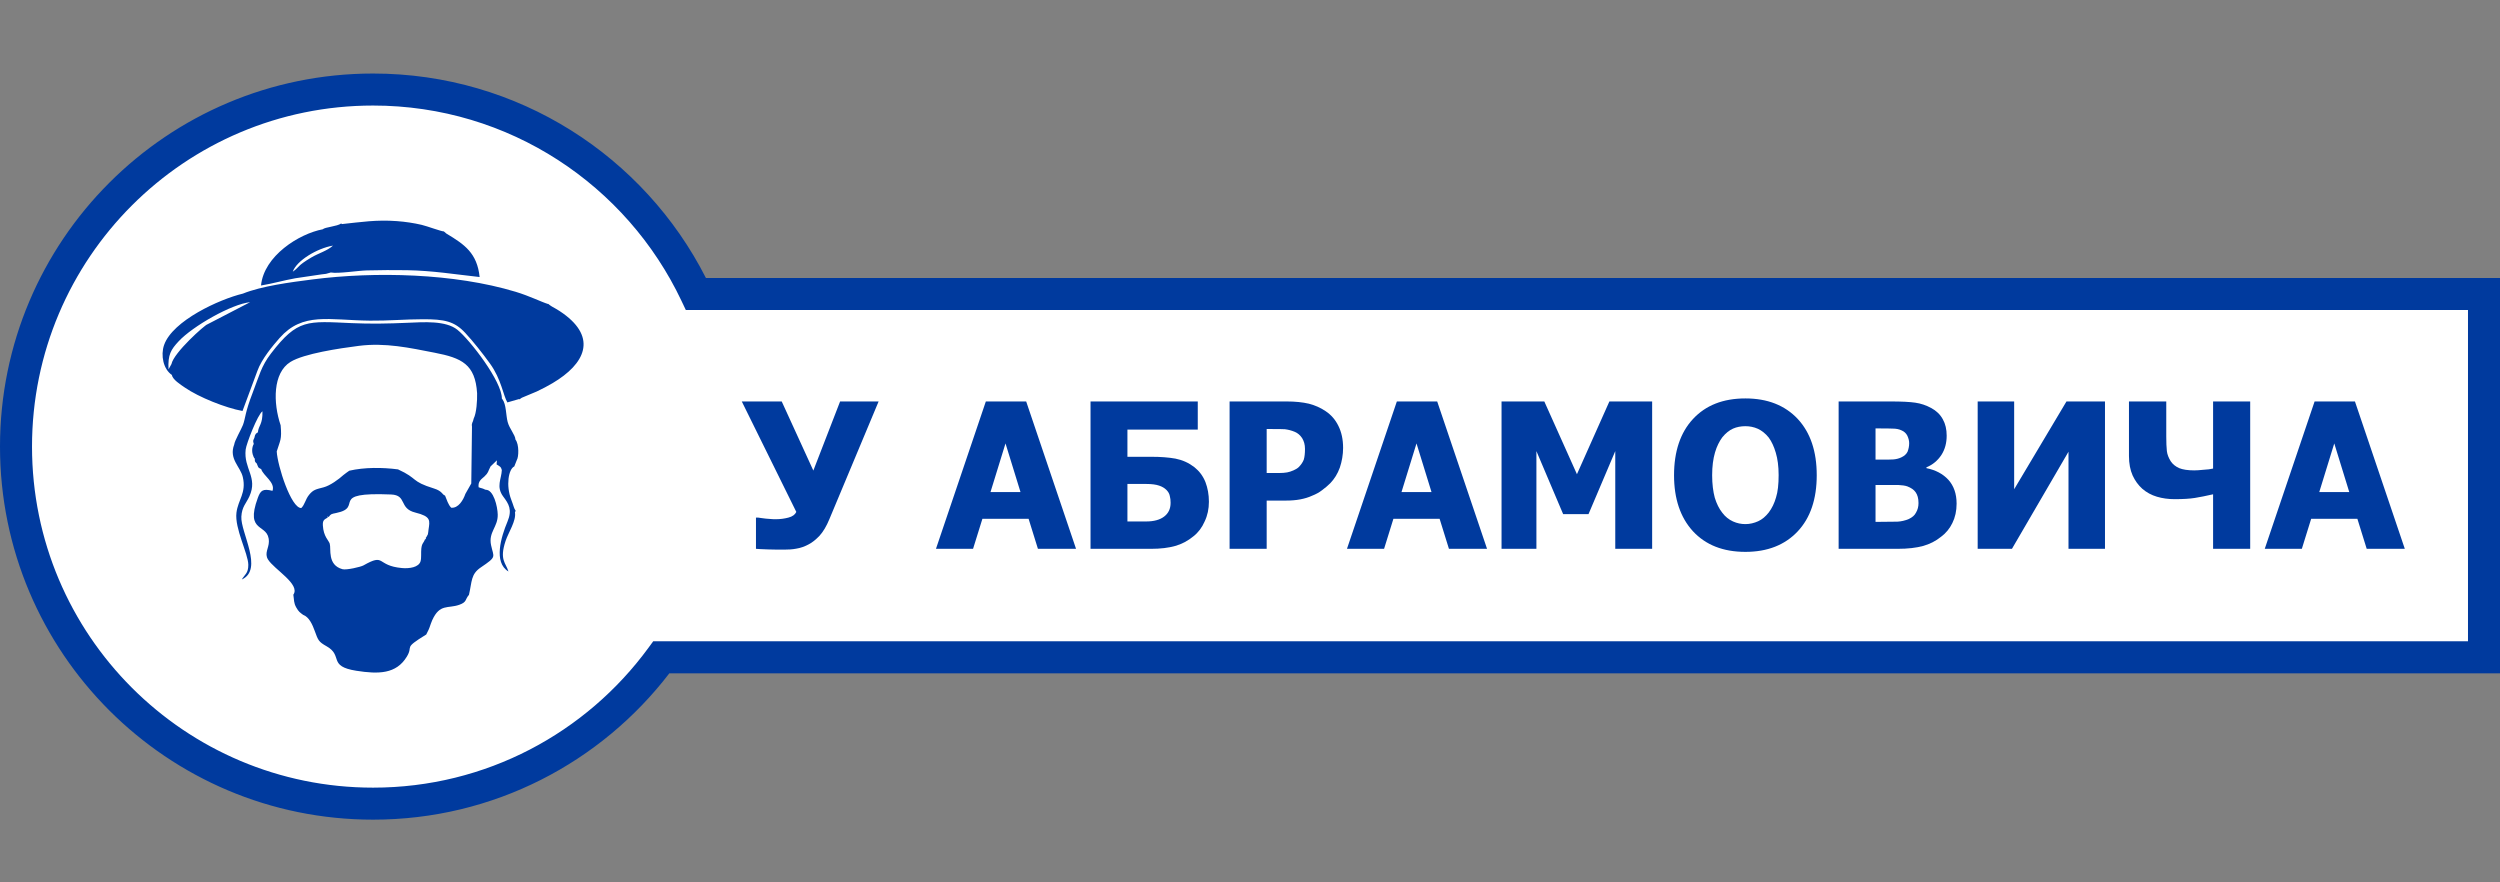
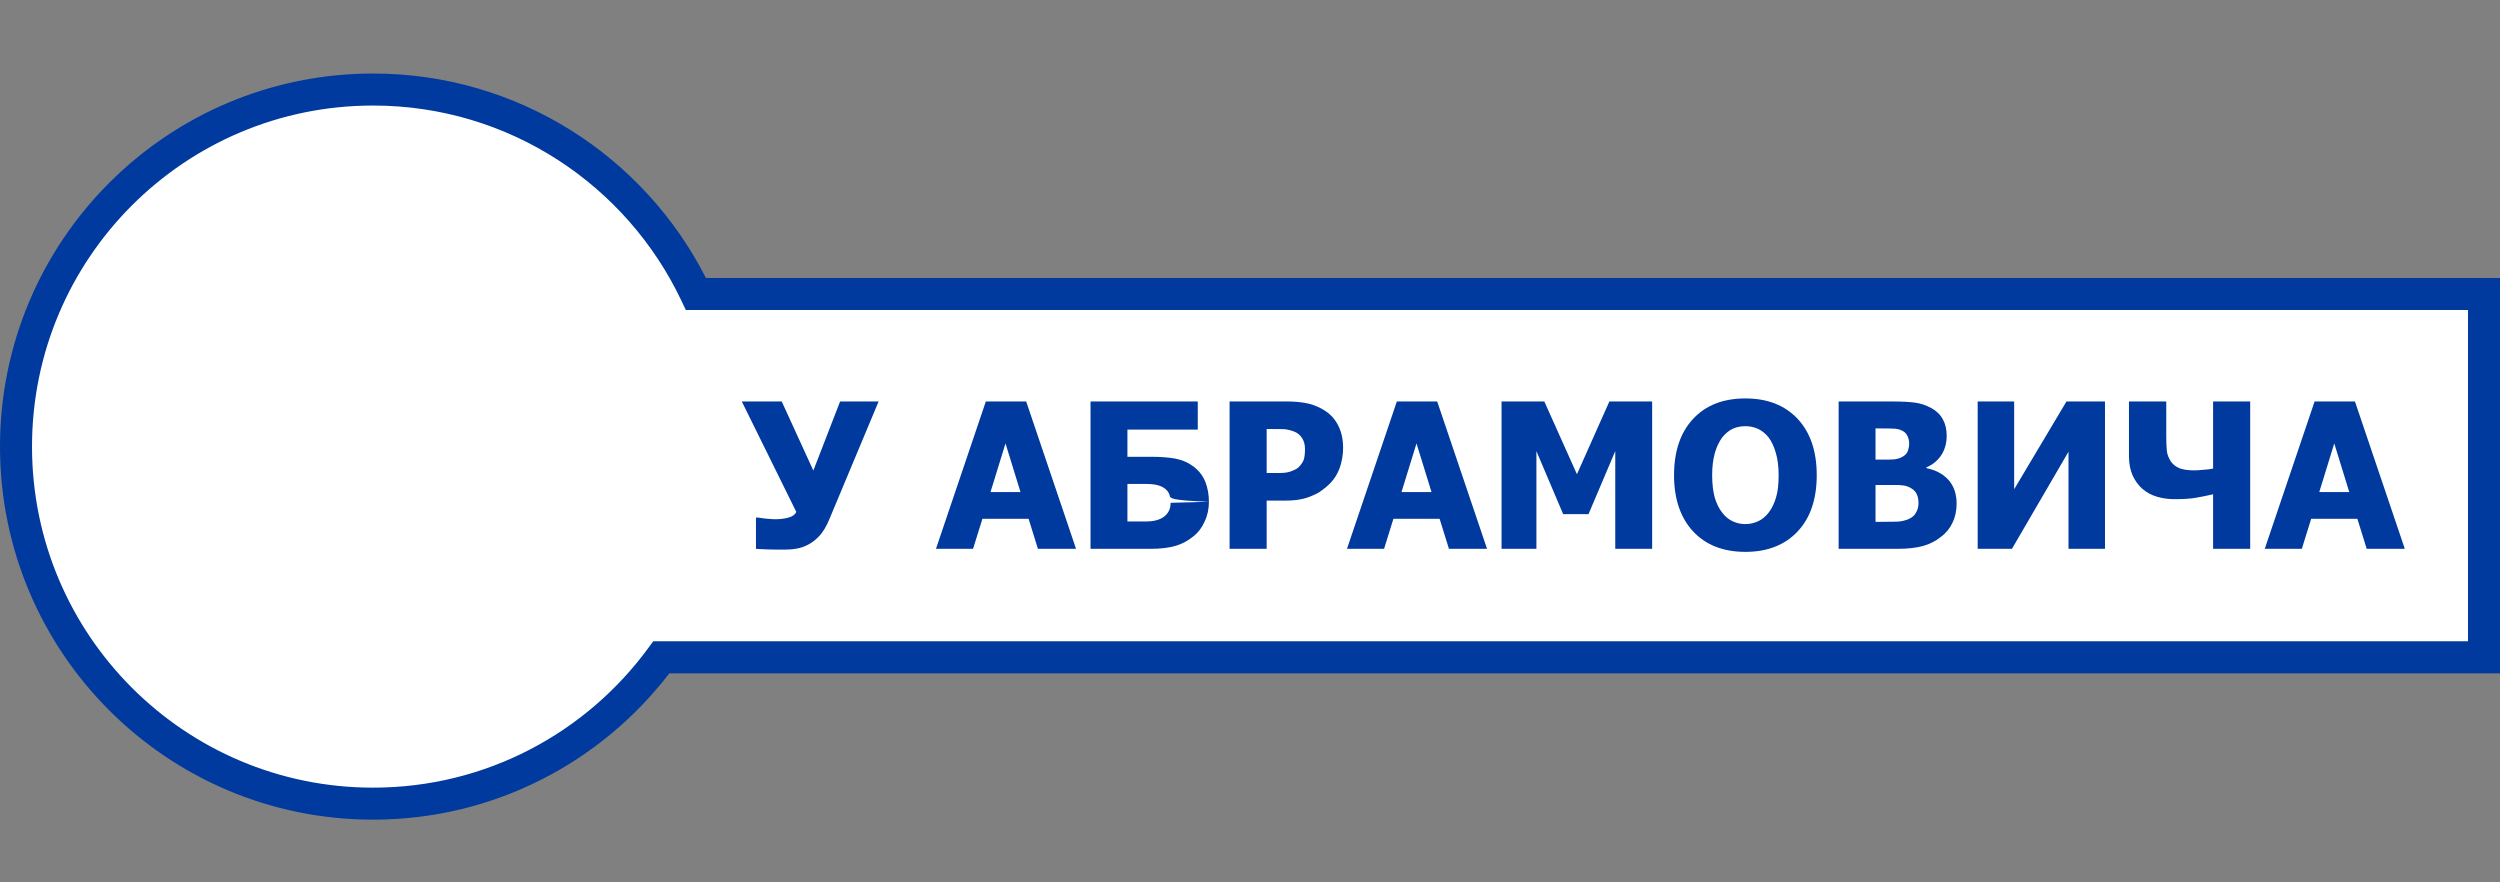
<svg xmlns="http://www.w3.org/2000/svg" width="170" height="60" viewBox="0 0 170 60" fill="none">
  <rect x="0" y="0" width="170" height="60" fill="#808080" stroke="none" />
  <path fill-rule="evenodd" clip-rule="evenodd" d="M25.368 6.089C35.065 6.089 43.432 11.773 47.323 19.991H168.911V44.697H44.97C40.553 50.73 33.419 54.649 25.368 54.649C11.959 54.649 1.089 43.778 1.089 30.368C1.089 16.959 11.959 6.089 25.368 6.089Z" fill="white" />
  <path fill-rule="evenodd" clip-rule="evenodd" d="M25.368 7.177C12.56 7.177 2.177 17.56 2.177 30.368C2.177 43.177 12.56 53.56 25.368 53.56C33.057 53.56 39.871 49.819 44.092 44.054L44.418 43.608H167.823V21.079H46.635L46.34 20.456C42.622 12.605 34.628 7.177 25.368 7.177ZM0 30.368C0 16.358 11.358 5 25.368 5C35.254 5 43.816 10.655 48.002 18.902H170V45.785H45.515C40.88 51.833 33.581 55.737 25.368 55.737C11.358 55.737 0 44.379 0 30.368Z" fill="#003A9E" />
-   <path fill-rule="evenodd" clip-rule="evenodd" d="M22.289 35.191C22.219 35.053 22.257 35.143 22.354 35.152C22.501 34.952 22.51 34.955 22.867 34.882C24.791 34.491 22.243 33.443 26.592 33.625C27.696 33.671 27.106 34.573 28.237 34.853C29.327 35.123 29.232 35.387 29.138 36.028C29.123 36.128 29.12 36.247 29.094 36.337L28.988 36.532C28.984 36.521 28.965 36.56 28.952 36.573C28.975 36.738 28.98 36.652 28.905 36.659C28.797 36.962 28.694 36.908 28.649 37.311C28.621 37.567 28.663 37.937 28.599 38.163C28.478 38.583 27.833 38.672 27.338 38.628C25.548 38.466 26.236 37.585 24.715 38.447C24.536 38.549 23.555 38.779 23.285 38.705C22.244 38.417 22.53 37.327 22.422 36.97C22.355 36.747 21.996 36.489 21.955 35.728C21.936 35.37 22.051 35.327 22.289 35.191ZM18.53 33.377C17.88 33.211 17.717 33.348 17.534 33.848C16.62 36.336 18.293 35.529 18.284 36.834C18.281 37.272 17.968 37.622 18.222 38.04C18.632 38.715 20.45 39.728 19.947 40.439C20.005 40.807 19.966 40.987 20.143 41.303C20.317 41.612 20.393 41.642 20.608 41.807C21.025 41.955 21.254 42.495 21.403 42.907C21.634 43.543 21.665 43.641 22.208 43.946C23.357 44.592 22.273 45.302 24.23 45.612C25.745 45.852 26.941 45.833 27.658 44.661C28.148 43.862 27.352 44.149 28.985 43.146C29.05 42.993 29.134 42.877 29.21 42.661C29.272 42.489 29.323 42.323 29.394 42.166C29.911 41.035 30.453 41.401 31.231 41.126C31.765 40.937 31.608 40.768 31.889 40.45C32.104 39.523 32.009 39.047 32.7 38.581C33.809 37.831 33.572 37.921 33.392 37.069C33.205 36.175 33.862 35.849 33.846 34.993C33.836 34.451 33.562 33.271 33.015 33.305C32.998 33.293 32.971 33.263 32.962 33.279C32.952 33.294 32.921 33.259 32.908 33.253L32.797 33.212C32.663 33.165 32.671 33.192 32.545 33.132C32.495 32.719 32.733 32.59 32.937 32.404C33.227 32.136 33.171 32.071 33.358 31.717L33.79 31.302L33.768 31.581C33.981 31.708 34.071 31.741 34.124 31.961C34.105 32.561 33.715 33.09 34.223 33.77C34.593 34.263 34.85 34.659 34.506 35.476C34.081 36.488 33.538 38.243 34.575 38.861C34.393 38.264 33.948 38.076 34.38 36.782C34.577 36.193 35.114 35.413 35.017 34.842L35.064 34.732C34.94 34.554 34.941 34.431 34.764 33.976C34.395 33.024 34.573 31.901 34.972 31.717L35.143 31.284C35.274 31.086 35.311 30.218 35.051 29.89C35.032 29.561 34.645 29.163 34.52 28.691C34.399 28.239 34.431 27.499 34.164 27.148L34.127 27.104C34.142 25.949 31.967 23.12 31.104 22.426C30.312 21.79 28.829 21.9 27.679 21.951C26.402 22.008 25.2 22.03 23.927 21.973C20.889 21.837 20.241 21.678 18.428 24.036C17.759 24.908 17.625 25.559 17.188 26.69C16.646 28.09 16.7 28.413 16.523 28.892C16.42 29.173 15.951 29.971 15.926 30.23C15.548 31.216 16.347 31.724 16.512 32.446C16.759 33.528 16.191 33.972 16.079 34.861C15.944 35.933 16.879 37.644 16.885 38.408C16.89 38.991 16.634 39.069 16.442 39.407C17.939 38.729 16.348 36.191 16.412 35.128C16.452 34.449 16.74 34.235 16.958 33.754C17.551 32.446 16.558 31.88 16.705 30.569C16.748 30.178 17.524 28.179 17.848 27.967C17.868 28.881 17.58 28.916 17.535 29.402C17.434 29.464 17.348 29.481 17.296 29.777C17.196 29.991 17.197 29.966 17.256 30.186C17.206 30.266 17.049 30.62 17.237 31.046C17.288 31.162 17.267 31.117 17.329 31.191L17.328 31.203L17.328 31.204C17.324 31.35 17.324 31.409 17.456 31.513C17.576 31.772 17.507 31.781 17.763 31.902C17.895 32.347 18.734 32.799 18.53 33.377ZM11.659 24.758L11.461 25.114C11.403 24.118 11.63 23.766 12.145 23.212C13.105 22.18 15.755 20.671 17.008 20.549L14.101 22.056C13.943 22.084 11.813 23.976 11.659 24.758ZM16.516 19.966C14.92 20.35 11.741 21.802 11.159 23.457C10.911 24.162 11.11 25.107 11.684 25.493C11.739 25.817 12.278 26.152 12.573 26.356C13.531 27.017 15.353 27.742 16.491 27.947L17.502 25.222C17.788 24.415 18.556 23.5 19.013 22.983C20.589 21.203 22.361 21.773 25.154 21.805C26.378 21.819 27.555 21.709 28.771 21.708C30.215 21.707 30.899 21.841 31.64 22.641C32.2 23.246 32.794 24 33.316 24.718C34.094 25.788 34.225 26.919 34.502 27.364L35.32 27.129L35.315 27.168L35.402 27.1C35.414 27.092 35.432 27.078 35.446 27.07C35.46 27.061 35.477 27.051 35.491 27.043L36.5 26.621C36.862 26.451 37.261 26.241 37.574 26.055C39.8 24.737 40.608 22.978 38.29 21.313C38.105 21.179 37.988 21.108 37.791 20.991C37.691 20.932 37.62 20.898 37.53 20.844C37.499 20.825 37.437 20.785 37.401 20.759C37.295 20.677 37.356 20.732 37.281 20.646L37.299 20.683C36.773 20.522 36.05 20.14 35.05 19.838C30.896 18.585 25.527 18.452 21.242 19.002C19.74 19.195 17.789 19.451 16.516 19.966ZM18.818 30.698C19.053 29.931 19.172 29.907 19.084 28.921C18.568 27.397 18.543 25.358 19.753 24.61C20.67 24.044 23.083 23.686 24.395 23.519C26.208 23.288 27.852 23.653 29.552 23.984C31.396 24.342 32.318 24.768 32.443 26.738C32.456 27.24 32.405 28.076 32.21 28.466C32.16 28.754 32.053 28.727 32.095 29.015L32.047 32.877L31.645 33.586C31.505 33.999 31.169 34.575 30.681 34.524C30.47 34.31 30.385 33.983 30.262 33.697C30.071 33.647 30.085 33.395 29.515 33.219C27.901 32.721 28.468 32.559 27.065 31.918C26.003 31.779 24.779 31.771 23.753 32.008C23.726 32.03 23.453 32.211 23.352 32.302C23.039 32.588 22.451 33.021 22.004 33.138C21.494 33.272 21.303 33.293 21.015 33.651C20.762 33.966 20.733 34.306 20.488 34.546C19.797 34.571 18.869 31.671 18.818 30.698ZM19.907 18.477C20.168 17.726 21.554 16.886 22.643 16.701C22.271 17.051 21.648 17.223 21.174 17.506C20.166 18.106 20.408 18.123 19.907 18.477ZM21.948 15.591C20.331 15.896 17.943 17.405 17.749 19.414C18.523 19.288 19.268 19.069 20.08 18.922L21.87 18.657C21.967 18.646 22.082 18.636 22.167 18.622L22.497 18.529C22.994 18.621 24.347 18.402 24.947 18.388C25.864 18.367 26.763 18.356 27.68 18.373C29.454 18.407 30.902 18.651 32.615 18.838C32.445 17.21 31.584 16.623 30.395 15.907C30.381 15.898 30.364 15.889 30.35 15.88L30.181 15.736C30.007 15.738 29.047 15.377 28.673 15.29C28.146 15.167 27.558 15.077 26.989 15.036C25.586 14.932 24.568 15.099 23.245 15.238L23.203 15.194C22.928 15.398 22.09 15.442 21.948 15.591Z" fill="#003A9E" />
  <path d="M59.746 27.299L56.396 35.307C56.203 35.776 55.982 36.148 55.735 36.424C55.486 36.686 55.238 36.892 54.962 37.031C54.7 37.168 54.425 37.265 54.163 37.306C53.887 37.361 53.598 37.375 53.308 37.375C53.005 37.375 52.633 37.375 52.233 37.361C51.82 37.347 51.544 37.334 51.406 37.32V35.197H51.558C51.599 35.197 51.668 35.211 51.751 35.225C51.833 35.239 51.944 35.252 52.068 35.266C52.178 35.28 52.289 35.28 52.426 35.294C52.55 35.307 52.66 35.307 52.757 35.307C53.06 35.307 53.35 35.266 53.611 35.197C53.887 35.128 54.067 34.99 54.149 34.811L50.441 27.299H53.157L55.307 31.999L57.127 27.299H59.746Z" fill="#003A9E" />
  <path d="M63.646 37.32L67.037 27.299H69.78L73.171 37.32H70.579L69.945 35.28H66.803L66.168 37.32H63.646ZM69.394 33.46L68.374 30.152L67.354 33.46H69.394Z" fill="#003A9E" />
-   <path d="M82.206 34.122C82.206 34.604 82.109 35.06 81.916 35.459C81.737 35.873 81.475 36.217 81.158 36.465C80.772 36.782 80.359 37.003 79.904 37.127C79.463 37.251 78.925 37.32 78.277 37.32H74.156V27.299H81.448V29.215H76.665V31.062H78.319C78.925 31.062 79.463 31.103 79.931 31.186C80.414 31.282 80.841 31.476 81.214 31.765C81.558 32.041 81.806 32.371 81.971 32.785C82.123 33.185 82.206 33.626 82.206 34.122ZM79.601 34.191C79.601 34.025 79.587 33.874 79.546 33.722C79.518 33.571 79.436 33.433 79.311 33.309C79.187 33.185 79.022 33.088 78.815 33.02C78.609 32.95 78.319 32.909 77.947 32.909H76.665V35.459H77.947C78.457 35.459 78.871 35.349 79.16 35.128C79.449 34.908 79.601 34.604 79.601 34.191Z" fill="#003A9E" />
+   <path d="M82.206 34.122C82.206 34.604 82.109 35.06 81.916 35.459C81.737 35.873 81.475 36.217 81.158 36.465C80.772 36.782 80.359 37.003 79.904 37.127C79.463 37.251 78.925 37.32 78.277 37.32H74.156V27.299H81.448V29.215H76.665V31.062H78.319C78.925 31.062 79.463 31.103 79.931 31.186C80.414 31.282 80.841 31.476 81.214 31.765C81.558 32.041 81.806 32.371 81.971 32.785C82.123 33.185 82.206 33.626 82.206 34.122ZC79.601 34.025 79.587 33.874 79.546 33.722C79.518 33.571 79.436 33.433 79.311 33.309C79.187 33.185 79.022 33.088 78.815 33.02C78.609 32.95 78.319 32.909 77.947 32.909H76.665V35.459H77.947C78.457 35.459 78.871 35.349 79.16 35.128C79.449 34.908 79.601 34.604 79.601 34.191Z" fill="#003A9E" />
  <path d="M91.331 30.455C91.331 30.924 91.248 31.379 91.11 31.793C90.958 32.22 90.738 32.565 90.463 32.854C90.297 33.02 90.104 33.185 89.897 33.336C89.704 33.488 89.47 33.612 89.222 33.709C88.987 33.819 88.712 33.901 88.422 33.957C88.133 34.012 87.816 34.039 87.457 34.039H86.134V37.32H83.612V27.299H87.499C88.078 27.299 88.588 27.354 89.001 27.451C89.428 27.561 89.801 27.727 90.145 27.961C90.517 28.209 90.807 28.54 91.014 28.967C91.22 29.381 91.331 29.877 91.331 30.455ZM88.739 30.525C88.739 30.235 88.671 30.001 88.546 29.794C88.409 29.587 88.243 29.449 88.05 29.367C87.816 29.27 87.595 29.215 87.375 29.187C87.154 29.174 86.865 29.174 86.493 29.174H86.134V32.165H86.314C86.548 32.165 86.768 32.165 86.975 32.165C87.195 32.165 87.375 32.151 87.526 32.123C87.664 32.096 87.802 32.054 87.954 31.986C88.105 31.917 88.229 31.848 88.312 31.765C88.477 31.6 88.588 31.434 88.657 31.255C88.712 31.076 88.739 30.828 88.739 30.525Z" fill="#003A9E" />
  <path d="M91.594 37.32L94.986 27.299H97.729L101.119 37.32H98.528L97.894 35.28H94.751L94.117 37.32H91.594ZM97.343 33.46L96.322 30.152L95.302 33.46H97.343Z" fill="#003A9E" />
  <path d="M112.346 37.32H109.838V30.676L108.018 34.963H106.295L104.476 30.676V37.32H102.105V27.299H105.013L107.232 32.247L109.438 27.299H112.346V37.32Z" fill="#003A9E" />
  <path d="M123.538 32.317C123.538 33.929 123.111 35.211 122.243 36.134C121.374 37.058 120.189 37.527 118.687 37.527C117.17 37.527 115.985 37.058 115.117 36.121C114.262 35.184 113.835 33.915 113.835 32.317C113.835 30.704 114.262 29.422 115.117 28.498C115.985 27.561 117.17 27.093 118.687 27.093C120.189 27.093 121.374 27.561 122.243 28.485C123.111 29.422 123.538 30.69 123.538 32.317ZM120.947 32.303C120.947 31.71 120.878 31.2 120.754 30.787C120.63 30.359 120.465 30.015 120.272 29.753C120.051 29.477 119.803 29.284 119.541 29.16C119.265 29.036 118.976 28.981 118.687 28.981C118.384 28.981 118.094 29.036 117.846 29.146C117.598 29.257 117.349 29.45 117.115 29.739C116.922 30.001 116.743 30.345 116.619 30.773C116.495 31.2 116.426 31.71 116.426 32.317C116.426 32.923 116.495 33.433 116.605 33.847C116.729 34.246 116.895 34.59 117.115 34.866C117.322 35.142 117.57 35.335 117.846 35.459C118.122 35.583 118.397 35.639 118.687 35.639C118.99 35.639 119.279 35.569 119.555 35.445C119.83 35.321 120.065 35.114 120.272 34.852C120.492 34.563 120.657 34.219 120.768 33.833C120.892 33.447 120.947 32.937 120.947 32.303Z" fill="#003A9E" />
  <path d="M133.049 34.246C133.049 34.742 132.952 35.184 132.76 35.569C132.58 35.941 132.319 36.258 132.001 36.493C131.629 36.796 131.216 37.003 130.761 37.127C130.306 37.251 129.741 37.32 129.038 37.32H125.027V27.299H128.569C129.3 27.299 129.865 27.327 130.237 27.382C130.623 27.437 130.982 27.561 131.312 27.74C131.671 27.933 131.933 28.181 132.112 28.512C132.291 28.829 132.374 29.201 132.374 29.629C132.374 30.111 132.263 30.552 132.015 30.938C131.767 31.31 131.436 31.6 130.995 31.779V31.834C131.616 31.958 132.112 32.22 132.484 32.62C132.856 33.033 133.049 33.571 133.049 34.246ZM129.824 30.139C129.824 29.973 129.782 29.808 129.7 29.629C129.617 29.463 129.479 29.339 129.314 29.27C129.148 29.187 128.941 29.146 128.721 29.146C128.501 29.133 128.156 29.133 127.715 29.133H127.536V31.255H127.852C128.28 31.255 128.583 31.255 128.749 31.241C128.928 31.227 129.107 31.186 129.286 31.103C129.493 31.007 129.631 30.883 129.714 30.717C129.782 30.538 129.824 30.345 129.824 30.139ZM130.458 34.205C130.458 33.888 130.389 33.653 130.265 33.474C130.141 33.295 129.948 33.171 129.7 33.074C129.548 33.02 129.341 32.992 129.066 32.978C128.804 32.978 128.445 32.978 128.004 32.978H127.536V35.487H127.674C128.321 35.487 128.776 35.473 129.025 35.473C129.272 35.459 129.534 35.404 129.796 35.294C130.03 35.184 130.196 35.046 130.292 34.852C130.403 34.66 130.458 34.453 130.458 34.205Z" fill="#003A9E" />
  <path d="M143.139 37.32H140.658V30.717L136.812 37.32H134.482V27.299H136.963V33.268L140.52 27.299H143.139V37.32Z" fill="#003A9E" />
  <path d="M153.013 37.32H150.49V33.612C150.007 33.722 149.594 33.805 149.249 33.86C148.905 33.915 148.45 33.943 147.871 33.943C147.444 33.943 147.044 33.888 146.672 33.777C146.3 33.667 145.969 33.488 145.68 33.24C145.404 32.992 145.183 32.689 145.018 32.33C144.853 31.958 144.77 31.517 144.77 31.007V27.299H147.306V29.67C147.306 30.097 147.32 30.428 147.347 30.676C147.375 30.911 147.472 31.145 147.609 31.365C147.747 31.572 147.94 31.724 148.188 31.834C148.422 31.93 148.767 31.986 149.208 31.986C149.373 31.986 149.58 31.972 149.842 31.944C150.118 31.93 150.324 31.903 150.49 31.862V27.299H153.013V37.32Z" fill="#003A9E" />
  <path d="M154.003 37.32L157.393 27.299H160.136L163.527 37.32H160.936L160.302 35.28H157.159L156.525 37.32H154.003ZM159.75 33.46L158.73 30.152L157.71 33.46H159.75Z" fill="#003A9E" />
</svg>